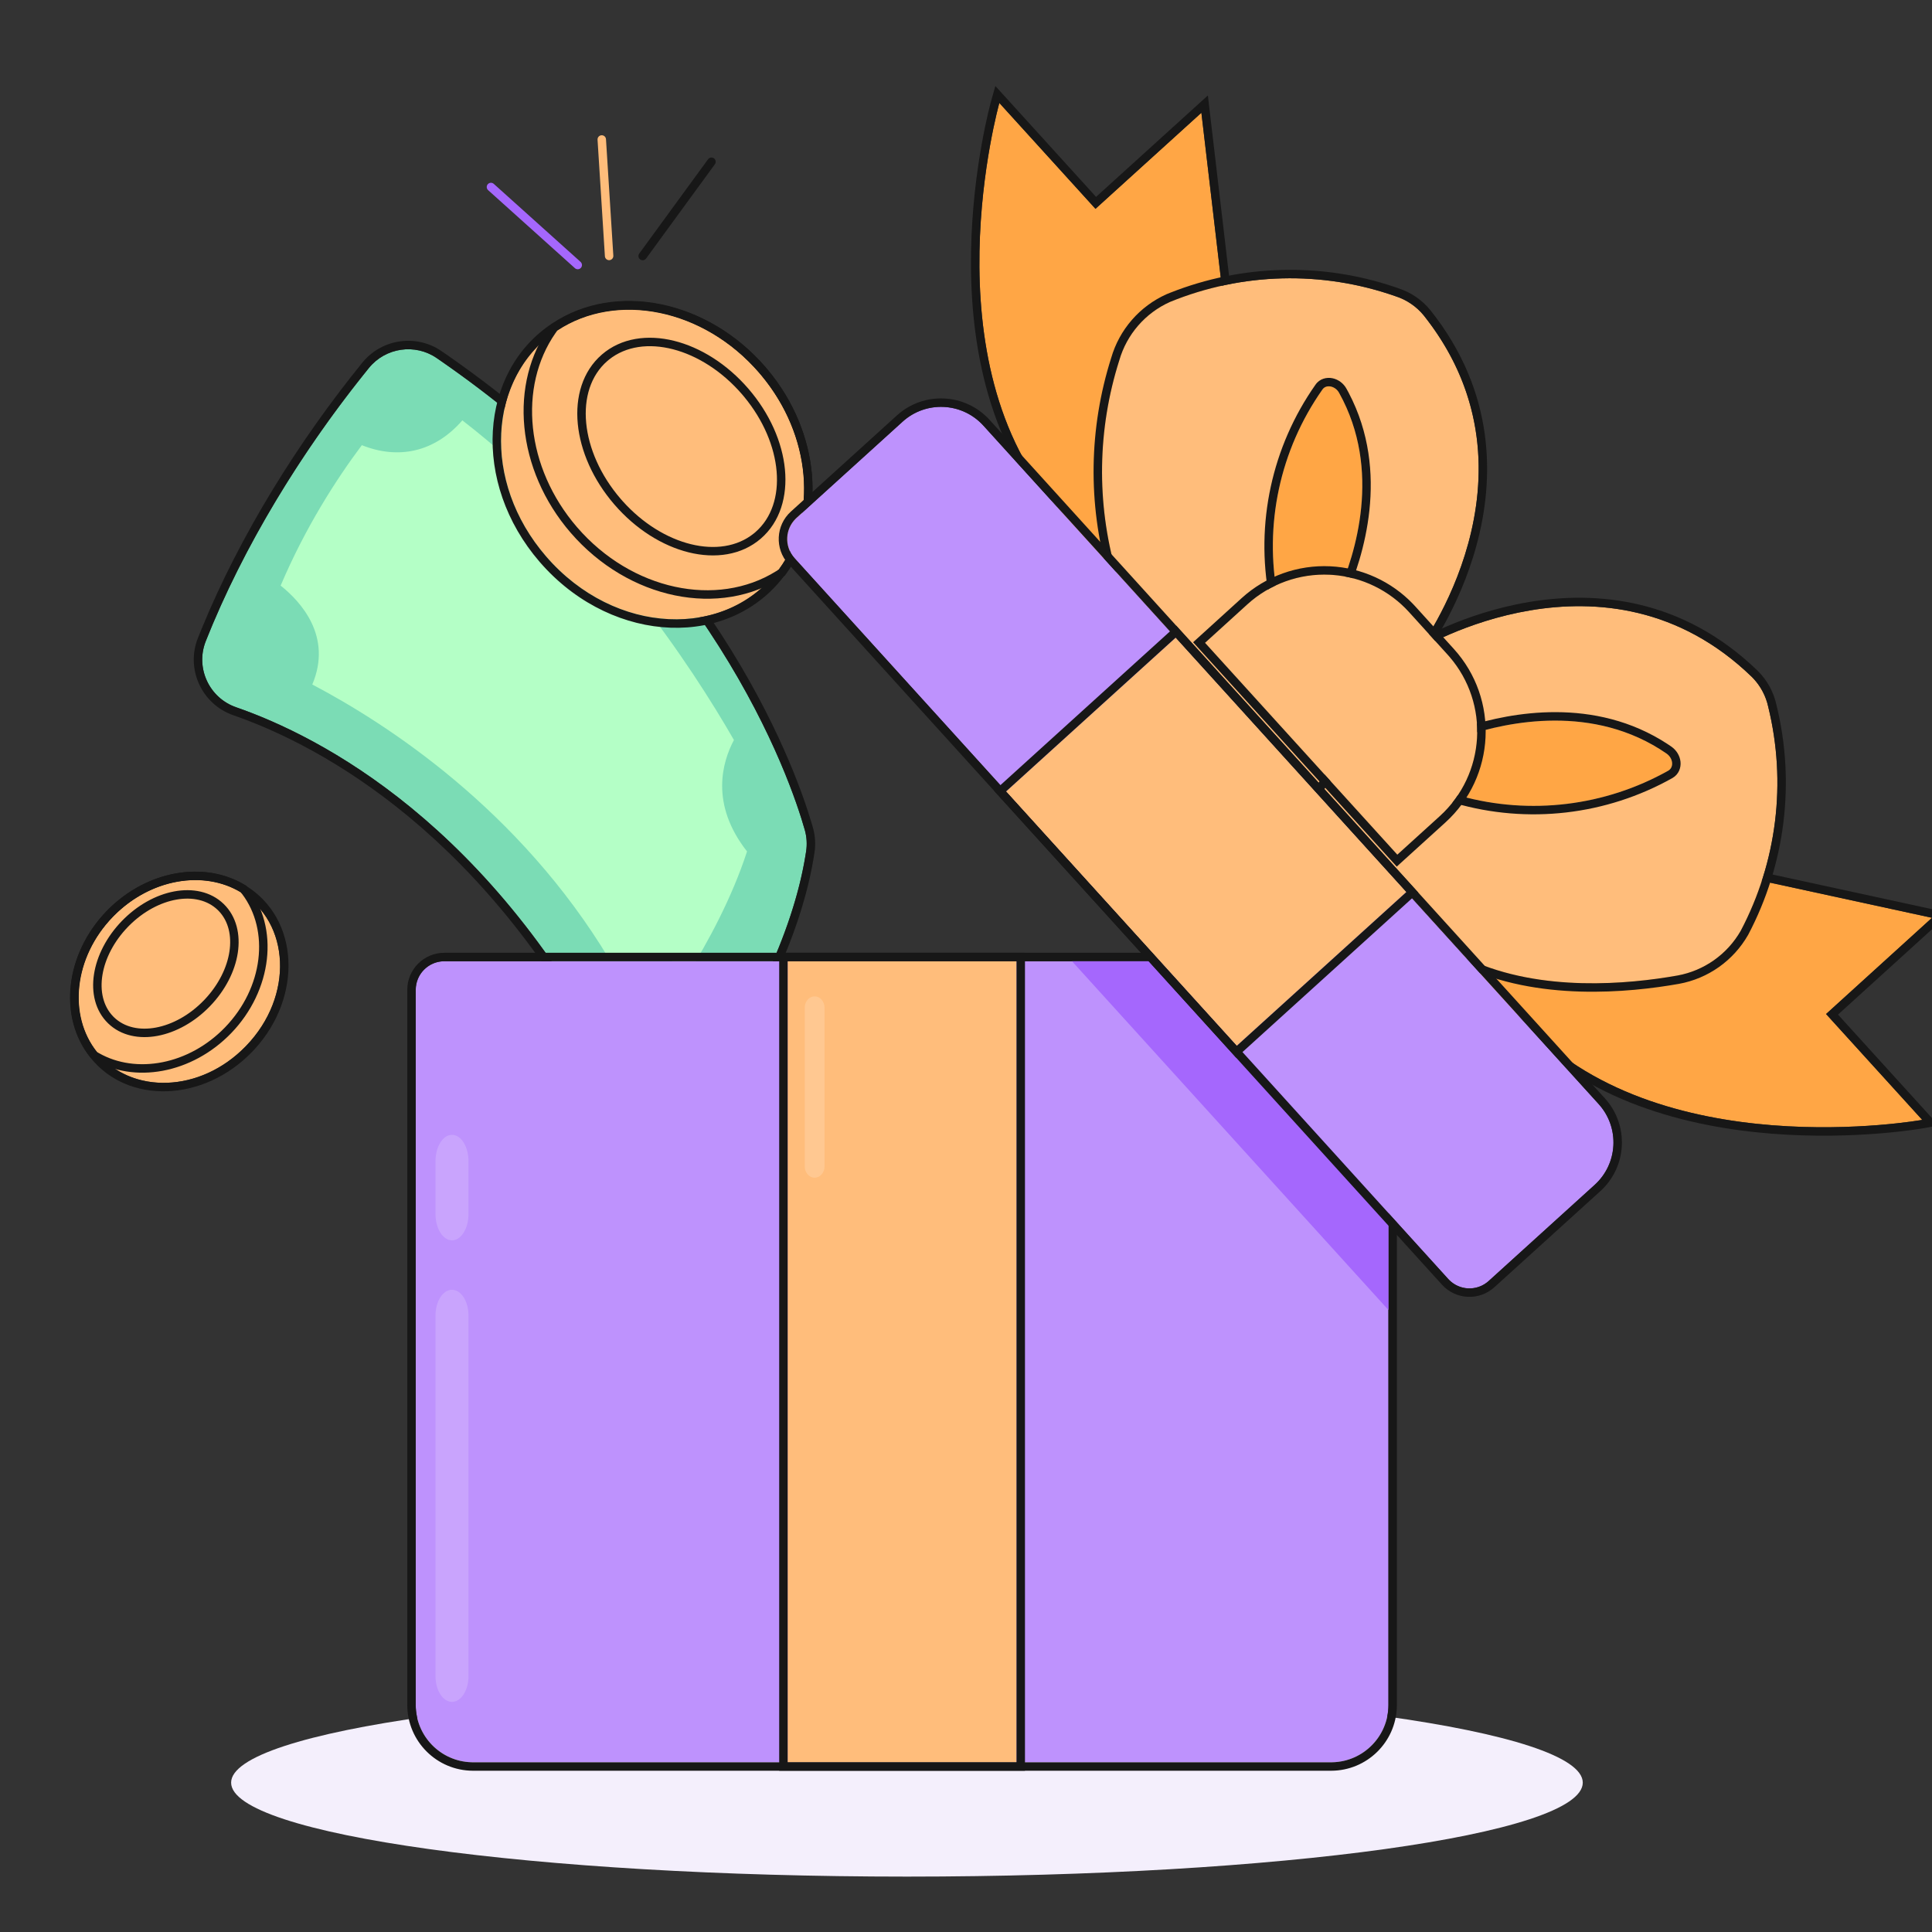
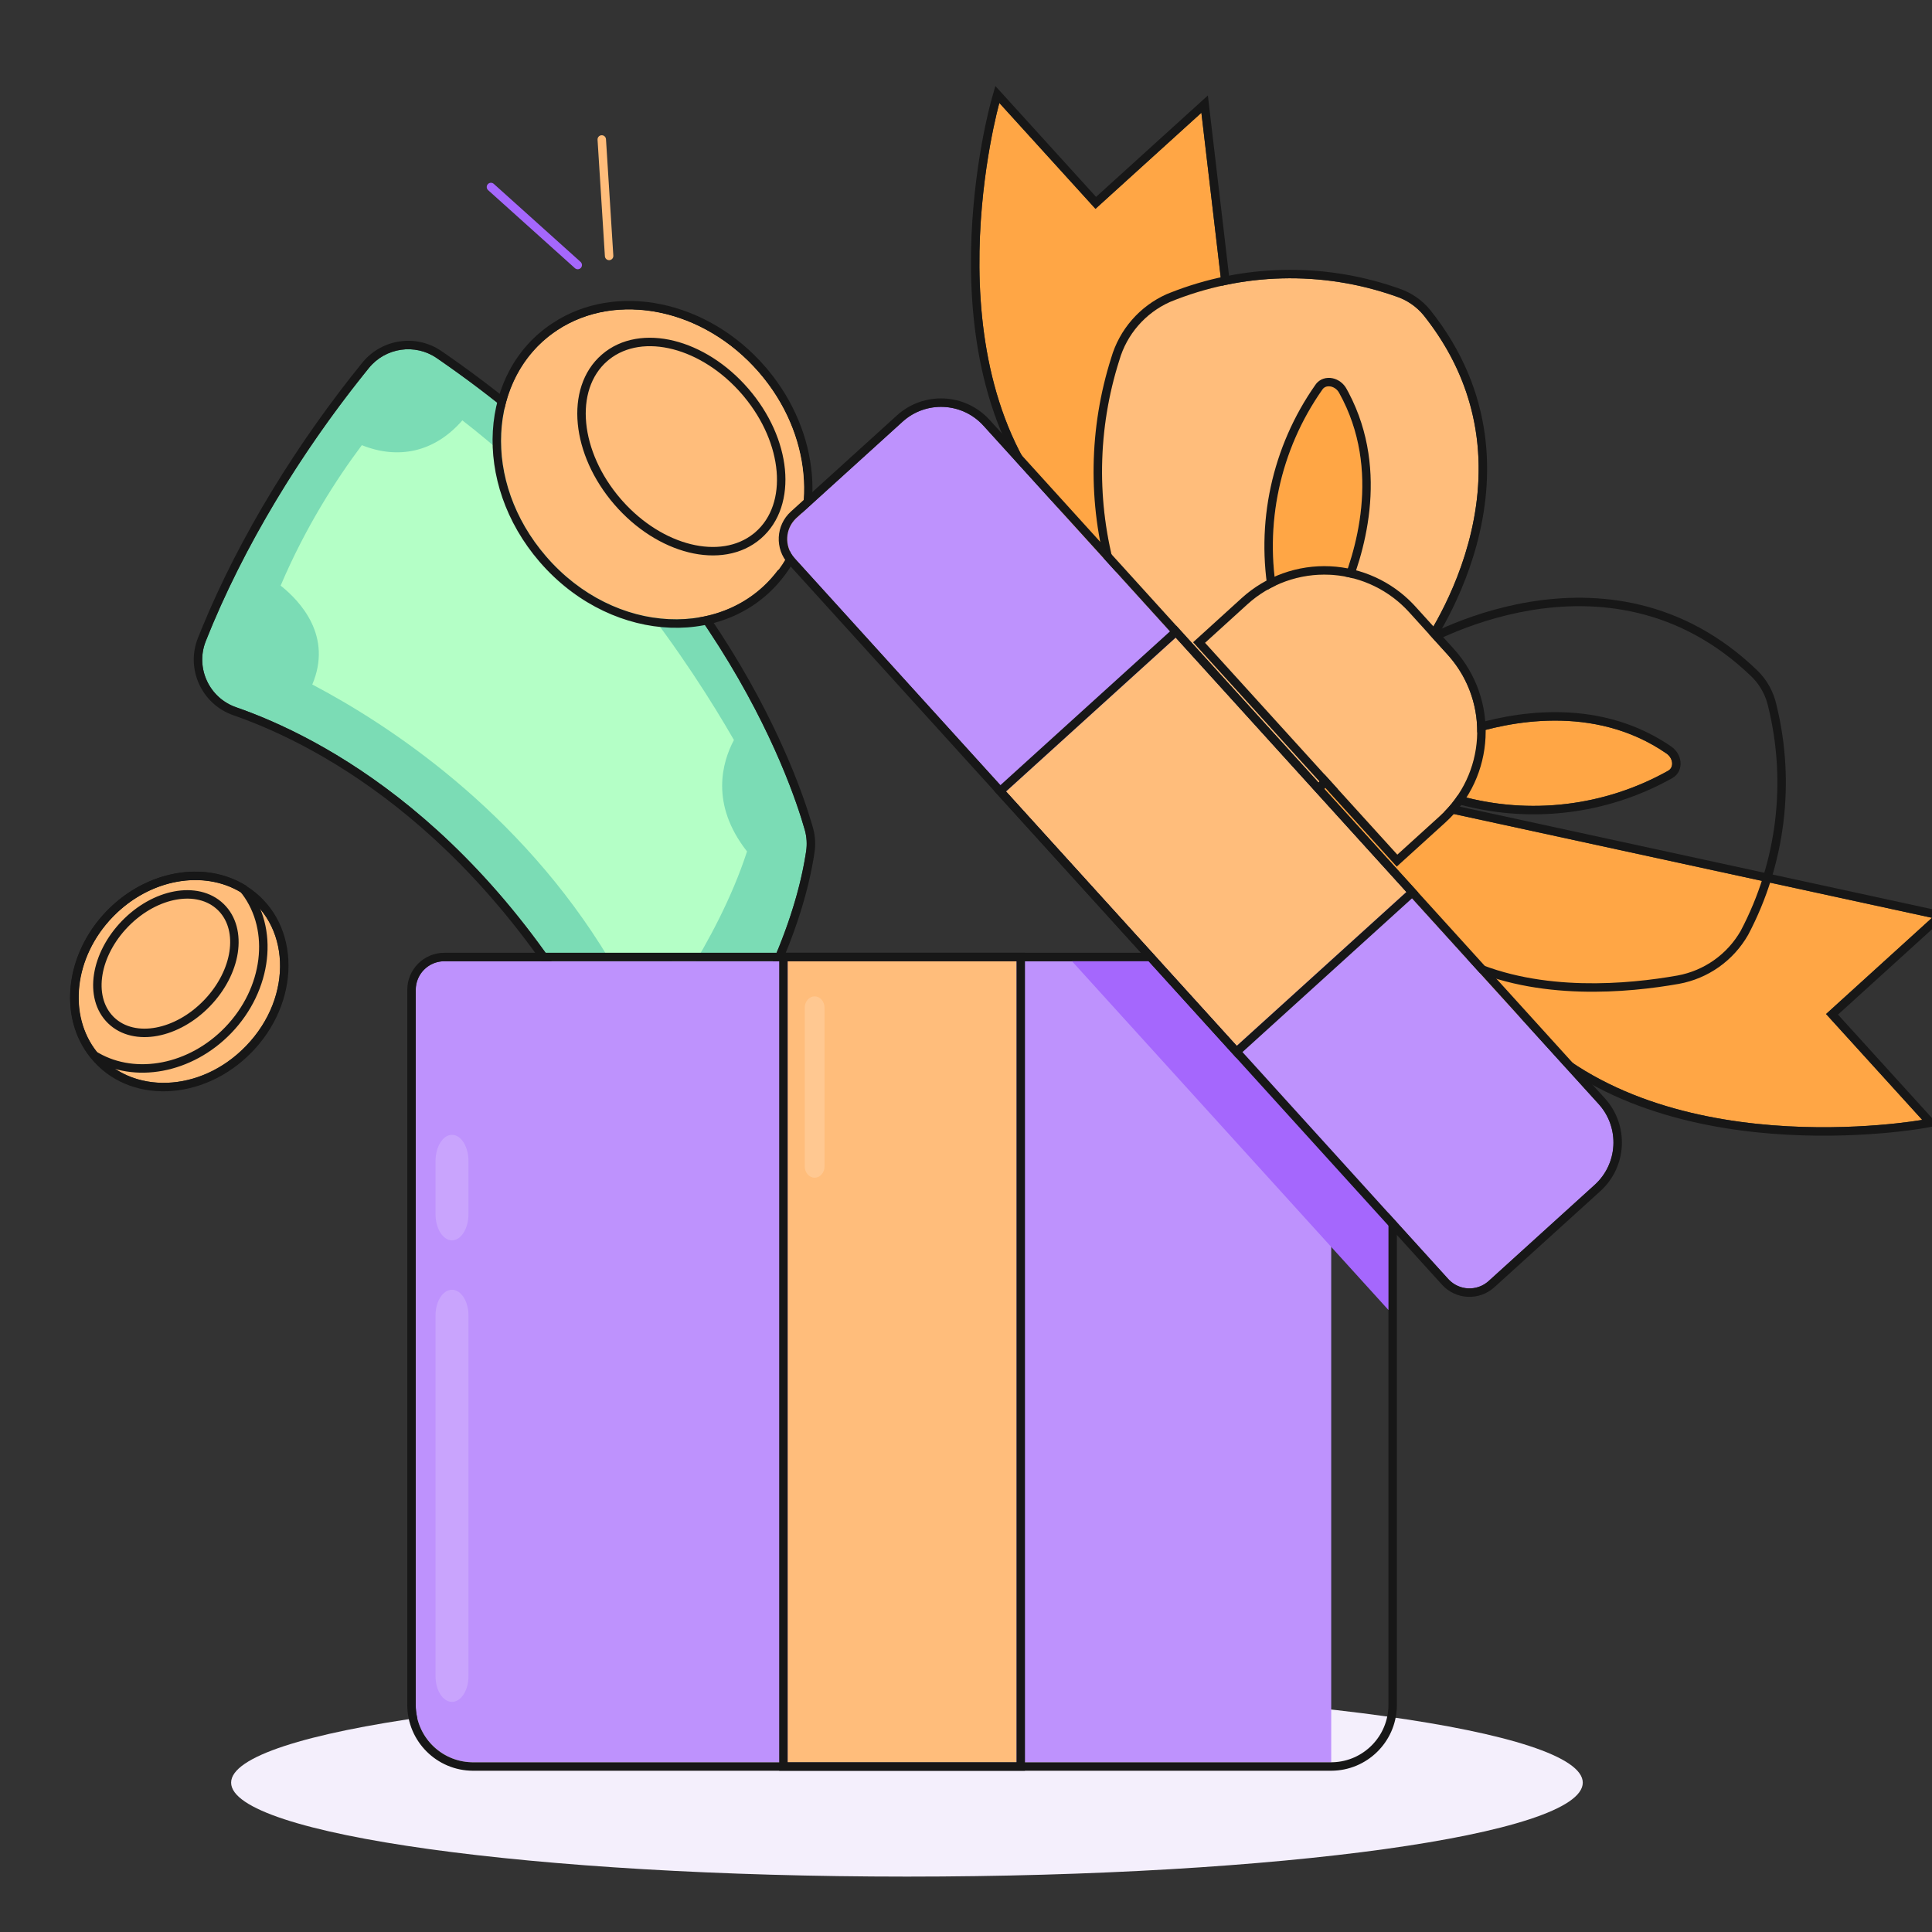
<svg xmlns="http://www.w3.org/2000/svg" width="457" height="457" viewBox="0 0 457 457" fill="none">
  <rect x="0" y="0" width="457" height="457" fill="#333333" stroke="none" />
  <g clip-path="url(#clip0_1_12699)">
    <path d="M374.393 421.672C374.393 433.946 302.821 443.897 214.532 443.897C126.242 443.897 54.67 433.946 54.67 421.672C54.67 409.398 126.242 399.447 214.532 399.447C302.821 399.447 374.393 409.398 374.393 421.672Z" fill="#F4EFFC" />
    <path d="M190.369 196.323C190.828 197.95 190.938 199.652 190.691 201.327C187.698 221.389 176.429 241.876 167.341 255.723C162.291 263.415 150.807 262.777 146.667 254.584C116.471 194.938 75.589 174.151 55.847 167.296C49.461 165.08 46.18 157.957 48.669 151.672C57.737 128.772 71.897 105.96 87.259 87.043C91.191 82.206 98.179 81.178 103.316 84.709C168.319 129.352 186.908 184.113 190.369 196.323Z" fill="#7BDCB5" />
    <path d="M85.924 85.52C90.546 80.104 98.541 79 104.448 83.06L105.976 84.116C168.226 127.5 187.568 179.961 191.916 194.482L192.294 195.777L192.295 195.78L192.39 196.136C192.844 197.926 192.94 199.787 192.67 201.618L192.67 201.621C189.706 221.485 178.849 241.614 169.875 255.496L169.013 256.82C163.123 265.792 149.719 265.058 144.882 255.486L144.881 255.485C115.425 197.303 75.791 176.549 56.113 169.51L55.191 169.186C47.734 166.597 43.9 158.283 46.81 150.936L47.683 148.768C56.859 126.381 70.722 104.232 85.706 85.781L85.707 85.781L85.924 85.52ZM103.316 84.709C98.179 81.178 91.191 82.205 87.259 87.042L85.822 88.827C71.017 107.385 57.454 129.487 48.669 151.672L48.557 151.967C46.284 158.178 49.561 165.114 55.847 167.296C75.589 174.151 116.471 194.937 146.667 254.583C150.743 262.648 161.934 263.393 167.1 256.077L167.341 255.722C176.287 242.092 187.346 222.027 190.545 202.267L190.691 201.327C190.923 199.757 190.84 198.162 190.451 196.628L190.37 196.322C186.935 184.207 168.608 130.204 104.831 85.756L103.316 84.709Z" fill="#171717" />
    <path d="M176.705 201.404C173.121 212.406 167.48 222.817 162.611 230.625C156.708 222.248 144.323 227.028 144.131 226.915C122.833 191.505 91.563 171.216 73.869 161.916C78.698 150.519 71.127 142.295 66.384 138.522C72.234 124.74 79.518 113.417 85.591 105.301C94.109 108.718 102.73 107.064 109.366 99.433C141.975 124.684 163.624 157.667 173.606 175.042C170.852 180.227 167.897 190.183 176.705 201.404Z" fill="#B4FFC6" />
    <path d="M184.213 134.615C171.981 151.354 145.456 150.464 129.165 131.602C113.557 113.53 115.664 88.702 131.793 78.122C145.789 68.857 166.406 72.897 179.534 88.096C191.932 102.451 193.516 121.963 184.213 134.615Z" fill="#FFBD7B" />
    <path d="M130.696 76.45C145.718 66.512 167.421 71.013 181.047 86.788L181.643 87.492C193.983 102.343 195.633 122.461 185.825 135.8L185.824 135.799C172.822 153.584 145.4 152.486 128.451 133.812L127.651 132.909C111.467 114.171 113.3 87.86 130.696 76.449L130.696 76.45ZM179.534 88.096C166.407 72.897 145.789 68.857 131.793 78.122L131.047 78.628C115.603 89.475 113.801 113.812 129.165 131.601C145.456 150.464 171.981 151.353 184.213 134.615C193.371 122.161 191.979 103.059 180.108 88.773L179.534 88.096Z" fill="#171717" />
    <path d="M56.905 211.086C68.626 218.127 69.615 235.603 58.192 247.423C47.248 258.748 30.814 258.837 22.908 248.871C15.991 240.227 17.422 226.445 26.626 216.92C35.32 207.924 48.042 205.725 56.905 211.086Z" fill="#FFBD7B" />
    <path d="M21.346 250.12C13.661 240.516 15.452 225.606 25.188 215.53L25.188 215.529L25.623 215.088C34.821 205.927 48.271 203.531 57.935 209.372L57.935 209.371C70.866 217.139 71.653 235.755 60.186 248.224L59.631 248.813C48.077 260.768 30.197 261.267 21.347 250.12L21.346 250.12ZM26.627 216.919C17.422 226.444 15.991 240.227 22.907 248.871L23.285 249.331C31.327 258.831 47.419 258.57 58.192 247.423C69.615 235.603 68.626 218.127 56.905 211.086C48.181 205.809 35.716 207.857 27.037 216.503L26.627 216.919Z" fill="#171717" />
    <path d="M184.235 134.696C170.237 143.957 149.627 139.905 136.5 124.71C124.108 110.359 122.52 90.853 131.814 78.203C145.811 68.938 166.428 72.978 179.555 88.177C191.954 102.532 193.538 122.044 184.235 134.696Z" fill="#FFBD7B" />
-     <path d="M130.711 76.535C145.732 66.591 167.441 71.091 181.069 86.869L181.665 87.573C194.004 102.424 195.655 122.542 185.846 135.881L185.635 136.167L185.338 136.364C170.315 146.303 148.613 141.79 134.987 126.017L134.986 126.018C122.112 111.108 120.249 90.567 130.203 77.019L130.413 76.731L130.711 76.535ZM179.556 88.177C166.428 72.978 145.811 68.938 131.814 78.203L131.387 78.801C122.573 91.461 124.302 110.583 136.5 124.71C149.421 139.667 169.595 143.827 183.574 135.12L184.234 134.696C193.392 122.242 192.001 103.14 180.129 88.854L179.556 88.177Z" fill="#171717" />
    <path d="M56.956 211.066C63.87 219.711 62.431 233.49 53.23 243.014C44.538 252.005 31.82 254.206 22.959 248.851C16.043 240.208 17.473 226.425 26.678 216.9C35.371 207.905 48.094 205.706 56.956 211.066Z" fill="#FFBD7B" />
    <path d="M21.045 249.647C13.771 240.032 15.655 225.428 25.239 215.51L25.674 215.069C34.873 205.906 48.327 203.511 57.991 209.355L58.296 209.539L58.518 209.817C66.2 219.423 64.401 234.33 54.668 244.403L54.667 244.403C45.463 253.925 31.74 256.494 21.925 250.563L21.62 250.379L21.397 250.101L21.045 249.647ZM26.678 216.9C17.473 226.425 16.042 240.208 22.959 248.852L23.377 249.097C32.216 254.135 44.674 251.865 53.23 243.014C62.288 233.639 63.823 220.141 57.275 211.476L56.957 211.067C48.233 205.79 35.767 207.838 27.088 216.484L26.678 216.9Z" fill="#171717" />
    <path d="M178.658 125.896C186.579 119.058 185.172 104.444 175.513 93.254C165.855 82.065 151.603 78.538 143.682 85.376C135.76 92.214 137.168 106.828 146.826 118.017C156.484 129.206 170.736 132.734 178.658 125.896Z" fill="#FFBD7B" />
    <path d="M175.513 93.254C166.006 82.24 152.048 78.65 144.058 85.062L143.682 85.375C135.76 92.213 137.168 106.827 146.826 118.016L147.282 118.536C156.775 129.143 170.418 132.519 178.281 126.208L178.658 125.895C186.455 119.164 185.213 104.899 175.96 93.782L175.513 93.254ZM177.027 91.947C182.095 97.818 185.056 104.65 185.669 111.015C186.281 117.374 184.547 123.453 179.964 127.409C175.382 131.365 169.114 132.193 162.912 130.658C156.705 129.122 150.38 125.194 145.312 119.323C140.244 113.453 137.284 106.622 136.67 100.256C136.058 93.897 137.792 87.817 142.375 83.861C146.958 79.906 153.225 79.079 159.427 80.614C165.634 82.15 171.96 86.076 177.027 91.947Z" fill="#171717" />
    <path d="M51.508 215.252C46.546 210.455 37.03 212.247 30.254 219.255C23.477 226.263 22.006 235.834 26.967 240.631C31.929 245.429 41.445 243.637 48.221 236.629C54.998 229.621 56.469 220.05 51.508 215.252Z" fill="#FFBD7B" />
    <path d="M30.253 219.254C23.583 226.153 22.053 235.535 26.74 240.403L26.967 240.631C31.929 245.429 41.445 243.637 48.221 236.629L48.535 236.298C54.94 229.433 56.348 220.27 51.736 215.48L51.508 215.252C46.624 210.529 37.326 212.192 30.573 218.929L30.253 219.254ZM28.816 217.864C32.458 214.098 36.893 211.67 41.191 210.861C45.484 210.052 49.827 210.844 52.898 213.814C55.97 216.784 56.907 221.097 56.243 225.415C55.578 229.738 53.301 234.253 49.659 238.019C46.017 241.785 41.583 244.212 37.284 245.022C32.991 245.83 28.648 245.039 25.577 242.069C22.506 239.099 21.569 234.785 22.232 230.468C22.897 226.144 25.174 221.631 28.816 217.864Z" fill="#171717" />
    <path d="M360.02 241.145C391.825 276.219 454.686 264.898 454.686 264.898L431.941 239.859L457 217.101L302.607 183.583L360.02 241.145Z" fill="#FFA645" />
    <path d="M358.572 242.524C374.984 260.594 399.255 266.6 419.122 268.168C429.099 268.955 438.061 268.632 444.527 268.112C447.762 267.852 450.378 267.543 452.191 267.298C453.097 267.175 453.803 267.068 454.285 266.991C454.526 266.953 454.712 266.922 454.839 266.9C454.902 266.89 454.951 266.882 454.984 266.876C455.001 266.873 455.014 266.871 455.024 266.869C455.028 266.868 455.033 266.868 455.035 266.867C455.036 266.867 455.038 266.866 455.038 266.866C455.039 266.866 455.04 266.866 454.686 264.897L455.04 266.866L458.594 266.226L434.768 239.995L461.22 215.971L296.396 180.188L358.572 242.524ZM457 217.101L431.942 239.859L454.686 264.897C454.616 264.91 391.808 276.199 360.02 241.145L302.607 183.583L457 217.101Z" fill="#171717" />
    <path d="M302.958 186.58L284.179 26.672L259.127 49.396L236.389 24.357C236.389 24.357 219.038 85.797 250.871 120.871L302.958 186.58Z" fill="#FFA645" />
    <path d="M234.465 23.814L236.39 24.357C234.514 23.828 234.465 23.815 234.464 23.815C234.464 23.816 234.463 23.818 234.463 23.819C234.462 23.822 234.461 23.826 234.46 23.83C234.458 23.839 234.454 23.852 234.449 23.868C234.44 23.901 234.427 23.949 234.41 24.011C234.377 24.135 234.328 24.317 234.267 24.553C234.144 25.025 233.969 25.717 233.759 26.606C233.339 28.386 232.779 30.96 232.207 34.153C231.064 40.537 229.875 49.421 229.693 59.425C229.332 79.34 232.958 104.067 249.342 122.16L305.766 193.342L285.712 22.581L259.265 46.571L235.444 20.343L234.465 23.814ZM259.127 49.397L284.179 26.672L302.958 186.58L250.871 120.871C219.038 85.797 236.39 24.357 236.39 24.357L259.127 49.397Z" fill="#171717" />
-     <path d="M300.225 175.265L335.516 153.725C335.516 153.725 379.834 126.656 414.394 160.127C416.342 162.065 417.687 164.526 418.265 167.212C422.644 185.068 420.328 203.909 411.755 220.172C408.568 225.739 403.084 229.613 396.772 230.756C385.038 232.834 363.945 234.816 346.878 226.662L300.225 175.265Z" fill="#FFBD7B" />
    <path d="M415.785 158.691C397.918 141.386 377.485 139.749 361.664 142.403C353.767 143.727 346.991 146.121 342.192 148.181C339.789 149.212 337.875 150.162 336.555 150.859C335.894 151.207 335.382 151.492 335.03 151.693C334.855 151.793 334.72 151.872 334.626 151.927C334.58 151.955 334.543 151.976 334.518 151.991C334.505 151.999 334.495 152.006 334.487 152.01L334.476 152.018C334.478 152.024 334.533 152.117 335.414 153.56L334.474 152.019L297.118 174.819L345.661 228.297L346.016 228.467C363.682 236.908 385.314 234.816 397.121 232.726L397.129 232.725C404.022 231.477 410.01 227.246 413.49 221.166L413.508 221.136L413.525 221.105C422.326 204.409 424.703 185.067 420.207 166.737C419.541 163.694 418.014 160.906 415.805 158.709L415.795 158.699L415.785 158.691ZM335.516 153.726C335.516 153.726 379.834 126.657 414.394 160.127L414.752 160.496C416.507 162.373 417.723 164.694 418.265 167.212C422.644 185.067 420.328 203.909 411.755 220.172C408.569 225.739 403.084 229.613 396.773 230.756C385.222 232.801 364.602 234.755 347.681 227.037L346.878 226.662L300.225 175.266L335.516 153.726Z" fill="#171717" />
    <path d="M310.666 186.77L335.515 153.732C335.515 153.732 366.725 112.243 336.774 74.603C335.032 72.478 332.712 70.903 330.094 70.07C312.746 63.976 293.766 64.458 276.749 71.423C270.905 74.042 266.514 79.106 264.75 85.262C259.589 101.519 259.328 118.935 263.999 135.339L310.666 186.77Z" fill="#FFBD7B" />
    <path d="M329.921 67.894C312.618 62.039 293.796 62.516 276.812 69.241L275.991 69.572L275.961 69.584L275.931 69.598C269.566 72.45 264.782 77.958 262.845 84.656C257.565 101.287 257.297 119.105 262.075 135.887L262.204 136.337L310.81 189.905L337.113 154.935L335.515 153.732L310.666 186.769L263.999 135.339C259.328 118.935 259.589 101.518 264.75 85.262C266.514 79.106 270.905 74.042 276.748 71.423C293.765 64.458 312.747 63.976 330.095 70.069C332.713 70.903 335.032 72.478 336.774 74.603L337.464 75.486C366.239 112.888 335.515 153.732 335.515 153.732L337.114 154.933C337.115 154.932 337.116 154.931 337.116 154.93C337.118 154.927 337.121 154.924 337.123 154.921C337.128 154.914 337.136 154.904 337.145 154.893C337.162 154.869 337.187 154.835 337.219 154.791C337.283 154.703 337.375 154.576 337.491 154.411C337.725 154.081 338.058 153.599 338.468 152.976C339.288 151.729 340.419 149.915 341.677 147.624C344.189 143.047 347.227 136.534 349.308 128.803C353.477 113.313 353.824 92.818 338.339 73.358L338.329 73.347L338.32 73.336C336.346 70.927 333.72 69.138 330.757 68.183L329.921 67.894Z" fill="#171717" />
-     <path d="M98.339 234.14V403.32C98.361 410.786 104.407 416.832 111.873 416.854H314.889C322.354 416.832 328.401 410.786 328.423 403.32V227.373H105.106C101.368 227.373 98.339 230.403 98.339 234.14Z" fill="#BE92FD" />
+     <path d="M98.339 234.14V403.32C98.361 410.786 104.407 416.832 111.873 416.854H314.889V227.373H105.106C101.368 227.373 98.339 230.403 98.339 234.14Z" fill="#BE92FD" />
    <path d="M330.423 225.373H105.106V227.373H328.423V403.32C328.401 410.669 322.542 416.643 315.237 416.849L314.889 416.854H111.873L111.525 416.849C104.22 416.643 98.361 410.669 98.339 403.32V234.141C98.339 230.52 101.182 227.563 104.758 227.382L105.106 227.373V225.373C100.264 225.373 96.339 229.299 96.339 234.141V403.326C96.365 411.892 103.302 418.829 111.867 418.854H314.895C323.326 418.829 330.18 412.107 330.417 403.727L330.423 403.326V225.373Z" fill="#171717" />
    <path d="M253.578 227.373L328.423 309.865V227.373H253.578Z" fill="#A567FD" />
    <path d="M240.45 227.373H186.313V416.854H240.45V227.373Z" fill="#FFBD7B" />
    <path d="M186.313 227.373H240.45V416.854H186.313V227.373ZM184.313 418.854H242.45V225.373H184.313V418.854Z" fill="#171717" />
    <path d="M106.917 293.392C109.071 293.392 110.817 290.598 110.817 287.153V274.676C110.817 271.231 109.071 268.438 106.917 268.438C104.764 268.438 103.018 271.231 103.018 274.676V287.153C103.018 290.598 104.764 293.392 106.917 293.392Z" fill="white" fill-opacity="0.17" />
    <path d="M106.917 402.564C109.071 402.564 110.817 399.837 110.817 396.472V311.18C110.817 307.816 109.071 305.088 106.917 305.088C104.764 305.088 103.018 307.816 103.018 311.18V396.472C103.018 399.837 104.764 402.564 106.917 402.564Z" fill="white" fill-opacity="0.17" />
    <path d="M192.697 278.575C193.989 278.575 195.036 277.375 195.036 275.895L195.036 238.366C195.036 236.886 193.989 235.686 192.697 235.686C191.405 235.686 190.357 236.886 190.357 238.366L190.357 275.895C190.357 277.375 191.405 278.575 192.697 278.575Z" fill="white" fill-opacity="0.17" />
    <path d="M346.898 173.98C356.507 170.799 376.944 166.333 394.2 178.243C395.757 179.326 396.028 181.491 394.607 182.303C379.402 190.833 361.41 192.906 344.665 188.056L346.898 173.98Z" fill="#FFA645" />
    <path d="M394.487 176.024C377.167 164.642 357.167 168.631 347.215 171.775L346.27 172.081L345.114 172.464L342.412 189.485L344.109 189.977C361.369 194.976 379.913 192.84 395.585 184.048L395.599 184.04C397.132 183.164 397.661 181.565 397.508 180.158C397.359 178.784 396.578 177.461 395.343 176.602L395.336 176.597L394.487 176.024ZM346.898 173.98C356.507 170.799 376.944 166.333 394.2 178.243C395.757 179.326 396.028 181.492 394.607 182.304C379.64 190.7 361.972 192.84 345.45 188.278L344.664 188.056L346.898 173.98Z" fill="#171717" />
    <path d="M316.513 140.415C320.573 131.144 326.935 111.249 316.784 92.977C315.904 91.285 313.671 90.812 312.791 92.165C302.762 106.435 298.952 124.164 302.234 141.295V141.363L316.513 140.415Z" fill="#FFA645" />
    <path d="M315.193 89.471C313.837 89.191 312.158 89.536 311.157 91.016L311.155 91.015C300.852 105.675 296.915 123.876 300.235 141.48V143.5L317.858 142.33L318.345 141.218C322.393 131.974 328.955 111.788 319.018 92.904L318.532 92.006C317.808 90.648 316.538 89.749 315.193 89.471ZM312.791 92.165C313.671 90.812 315.905 91.286 316.784 92.978C326.935 111.249 320.573 131.144 316.513 140.415L302.235 141.362V141.295C298.953 124.165 302.762 106.435 312.791 92.165Z" fill="#171717" />
    <path d="M378.141 261.147L232.62 100.683C227.597 95.144 219.035 94.726 213.496 99.749L188.423 122.487C185.654 124.999 185.445 129.28 187.956 132.049L342.573 302.542C345.085 305.311 349.366 305.52 352.135 303.009L377.207 280.271C382.746 275.248 383.164 266.686 378.141 261.147Z" fill="#BE92FD" />
    <path d="M353.479 304.49L378.551 281.753C384.908 275.988 385.388 266.16 379.623 259.803L378.141 261.147L378.372 261.409C383.15 266.953 382.66 275.327 377.207 280.271L352.135 303.009L351.871 303.236C349.189 305.432 345.269 305.24 342.814 302.794L342.573 302.542L187.956 132.049L187.729 131.786C185.534 129.104 185.725 125.183 188.171 122.728L188.423 122.487L213.495 99.749C218.947 94.805 227.329 95.133 232.381 100.428L232.62 100.683L234.101 99.34C228.336 92.983 218.509 92.503 212.152 98.268L187.08 121.005C183.492 124.259 183.221 129.805 186.475 133.393L341.092 303.885C344.345 307.473 349.891 307.744 353.479 304.49ZM234.101 99.34L232.62 100.683L378.141 261.147L379.623 259.803L234.101 99.34Z" fill="#171717" />
    <path d="M332.666 211L278.095 150.826L237.98 187.207L292.55 247.38L332.666 211Z" fill="#FFBD7B" />
    <path d="M278.095 150.826L332.666 211L292.55 247.38L237.98 187.207L278.095 150.826ZM235.155 187.069L292.412 250.206L335.491 211.138L278.233 148.001L235.155 187.069Z" fill="#171717" />
    <path d="M285.044 152.053L295.066 142.944C300.383 138.118 307.399 135.602 314.571 135.95C321.743 136.298 328.483 139.481 333.308 144.798L342.403 154.834C352.448 165.905 351.618 183.022 340.549 193.069L330.526 202.164L285.044 152.053Z" fill="#FFBD7B" />
    <path d="M314.668 133.952C306.966 133.579 299.431 136.281 293.722 141.464L282.22 151.917L330.39 204.989L341.893 194.55C353.78 183.761 354.672 165.379 343.884 153.49L334.789 143.455L334.297 142.926C329.155 137.533 322.129 134.314 314.668 133.952ZM295.067 142.944C300.383 138.118 307.399 135.602 314.571 135.95L315.242 135.99C322.163 136.498 328.634 139.647 333.308 144.799L342.402 154.834L342.865 155.357C352.42 166.438 351.445 183.179 340.549 193.068L330.526 202.164L285.044 152.053L295.067 142.944Z" fill="#171717" />
    <path d="M141.345 33.055C141.311 32.504 141.729 32.029 142.28 31.994C142.832 31.96 143.307 32.378 143.341 32.929L145.078 60.478C145.113 61.029 144.695 61.504 144.143 61.539C143.592 61.574 143.117 61.155 143.083 60.604L141.345 33.055Z" fill="#FFBD7B" />
-     <path d="M167.485 37.673C167.811 37.227 168.436 37.129 168.882 37.455C169.328 37.78 169.426 38.406 169.1 38.852L152.827 61.148C152.502 61.594 151.876 61.692 151.43 61.366C150.984 61.041 150.887 60.415 151.212 59.969L167.485 37.673Z" fill="#171717" />
    <path d="M115.464 44.98C115.054 44.611 115.02 43.978 115.389 43.568C115.759 43.157 116.391 43.123 116.801 43.493L137.329 61.948C137.739 62.317 137.773 62.949 137.404 63.36C137.034 63.77 136.402 63.804 135.992 63.435L115.464 44.98Z" fill="#A567FD" />
  </g>
  <defs>
    <clipPath id="clip0_1_12699">
      <rect width="457" height="457" fill="white" />
    </clipPath>
  </defs>
</svg>